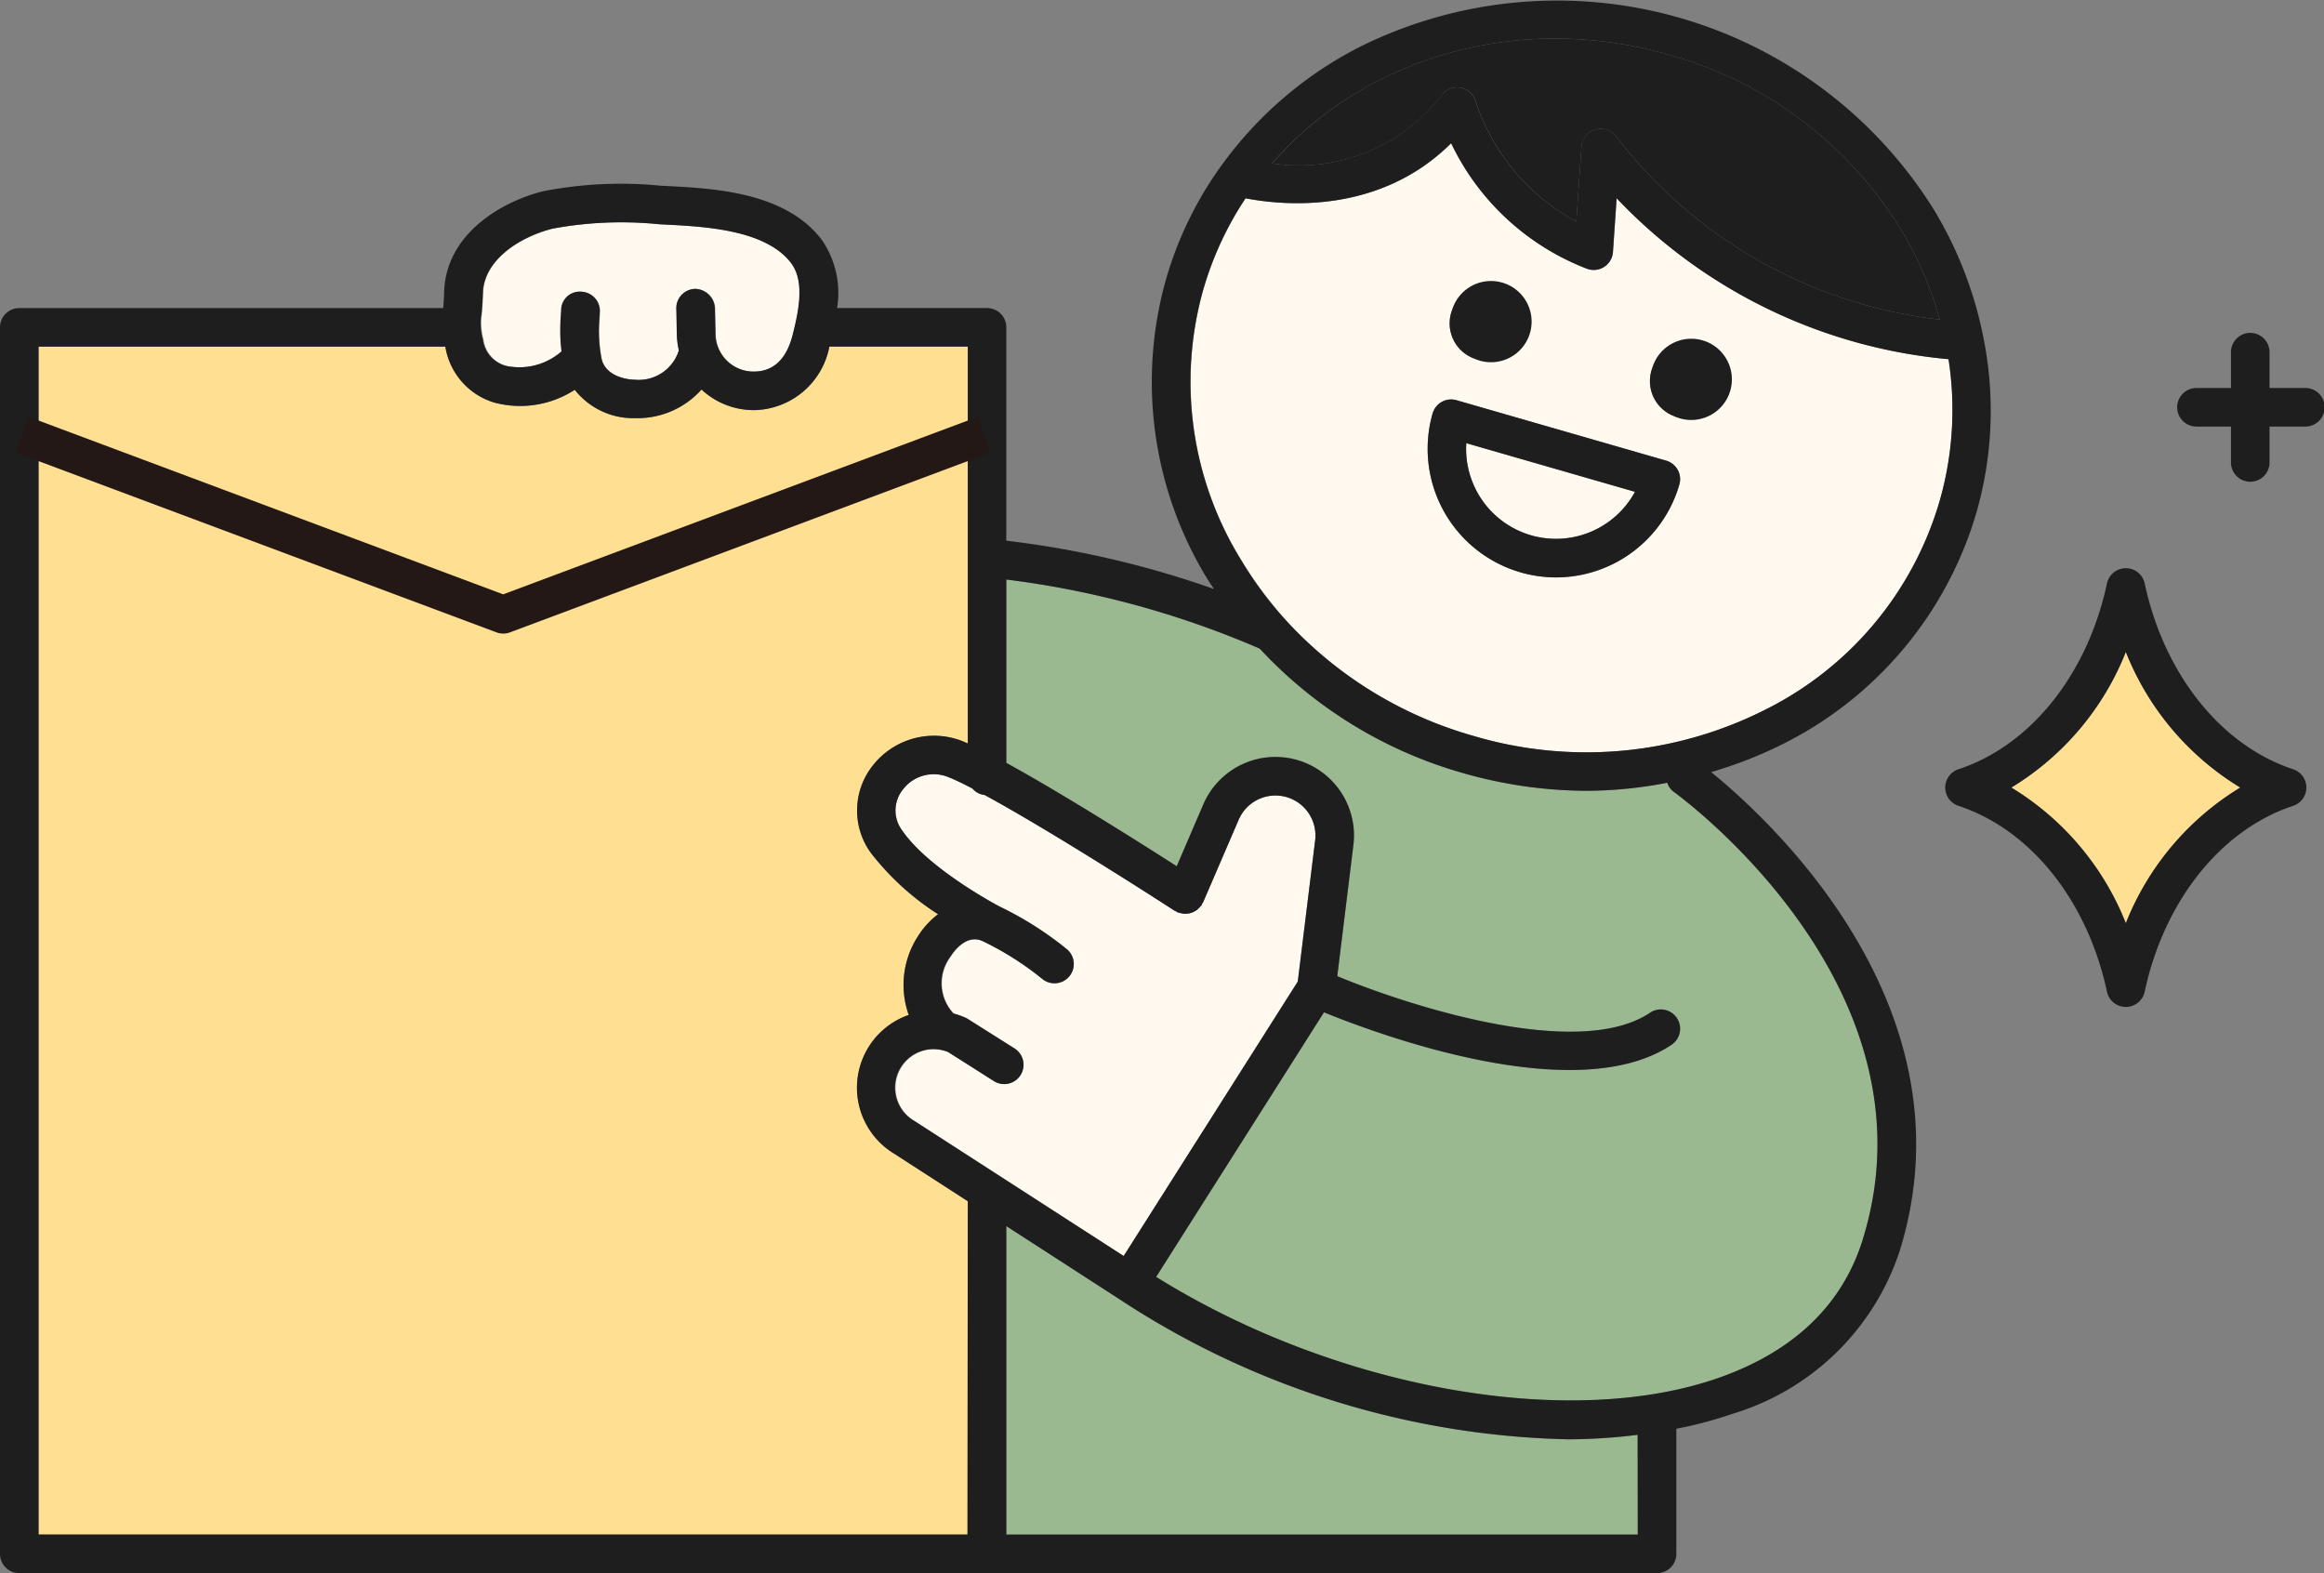
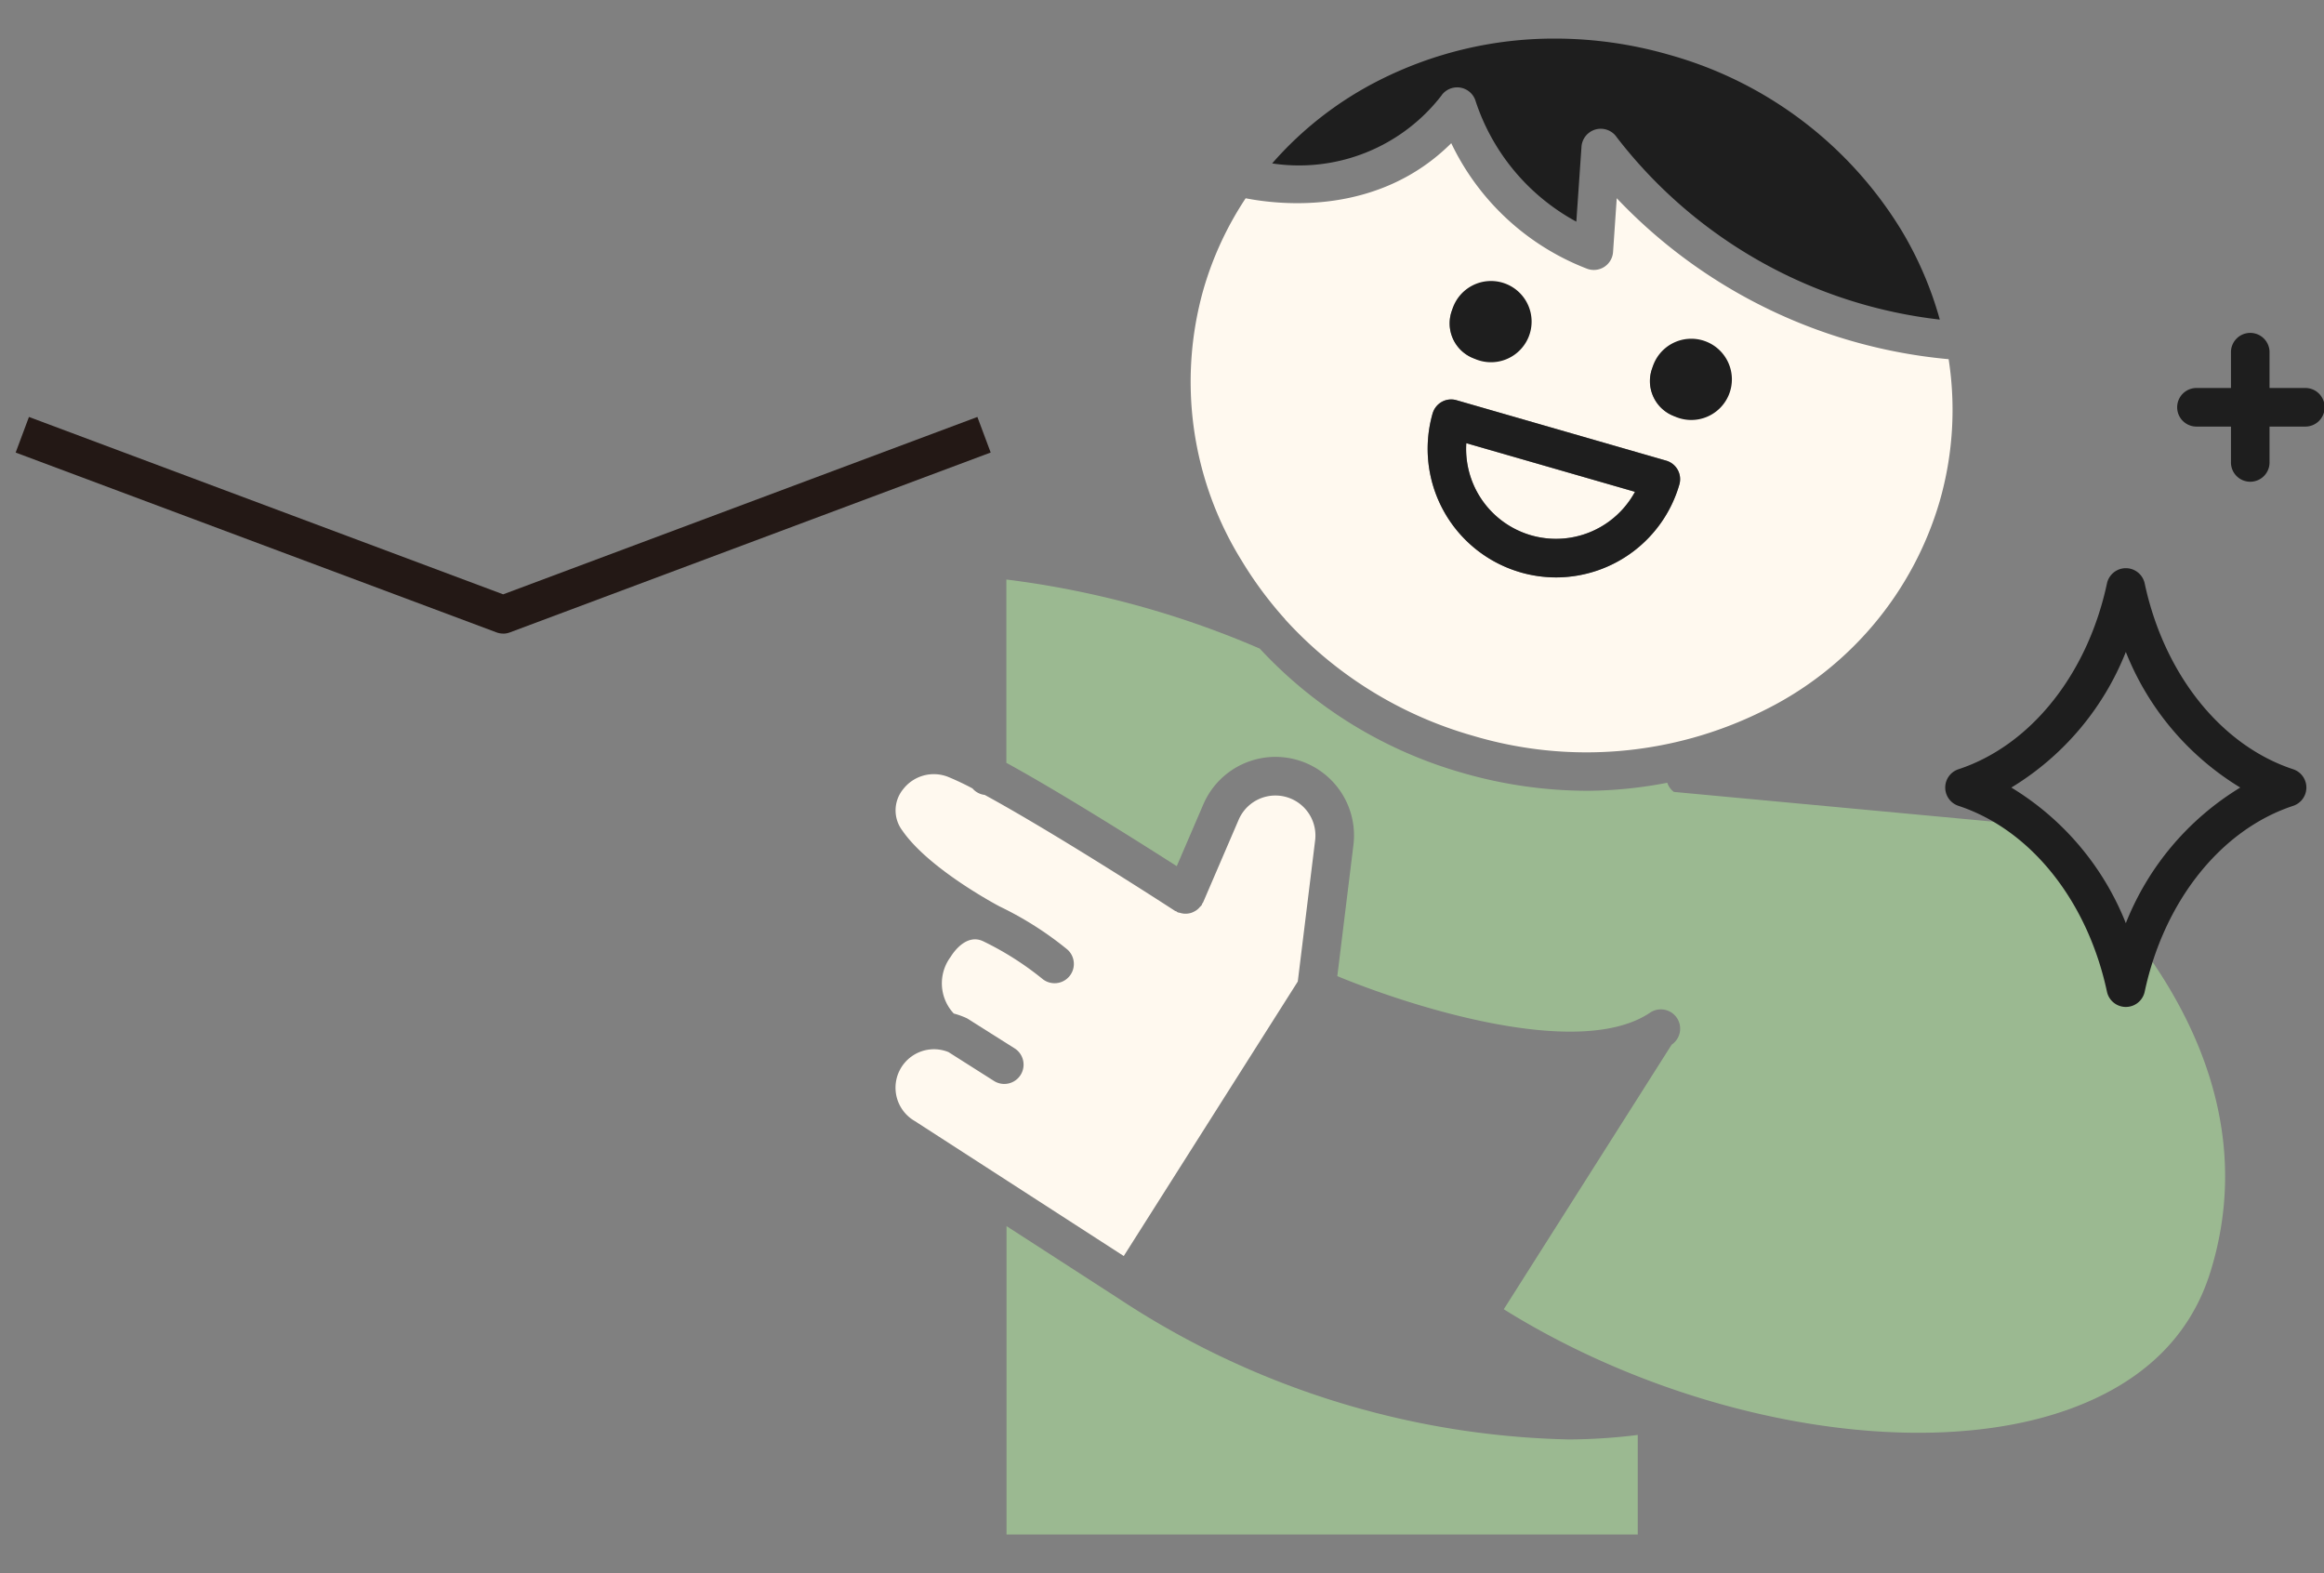
<svg xmlns="http://www.w3.org/2000/svg" id="Group_5235" data-name="Group 5235" width="103" height="69.716" viewBox="0 0 103 69.716">
  <rect x="0" y="0" width="103" height="69.716" fill="#808080" stroke="none" />
  <defs>
    <clipPath id="clip-path">
      <rect id="Rectangle_5382" data-name="Rectangle 5382" width="103" height="69.716" fill="none" />
    </clipPath>
  </defs>
  <g id="Group_5234" data-name="Group 5234" clip-path="url(#clip-path)">
    <path id="Path_21945" data-name="Path 21945" d="M192.328,43.736c.016.016.032.031.047.049a17.851,17.851,0,0,0,8.3,5.115,17.575,17.575,0,0,0,12.839-1.109,15.031,15.031,0,0,0,7.825-9.278,14.654,14.654,0,0,0,.4-6.307,23.167,23.167,0,0,1-14.71-7.133l-.163,2.383a.854.854,0,0,1-1.158.739,11.073,11.073,0,0,1-6.013-5.561c-3.224,3.209-7.529,2.749-9.112,2.441a14.659,14.659,0,0,0-1.869,4.033,15.03,15.03,0,0,0,1.688,12.019,16.942,16.942,0,0,0,1.935,2.609M208.606,32.6a1.53,1.53,0,1,1,.959,2.126,1.66,1.66,0,0,1-.959-2.126m-8.879-2.559a1.53,1.53,0,1,1,.959,2.126,1.66,1.66,0,0,1-.959-2.126m-.858,4.567a.86.86,0,0,1,.407-.511.849.849,0,0,1,.651-.073L209.22,36.7a.855.855,0,0,1,.584,1.058,5.7,5.7,0,0,1-5.46,4.117,5.7,5.7,0,0,1-5.476-7.27" transform="translate(-135.375 -16.288)" fill="#fff9ef" />
    <path id="Path_21946" data-name="Path 21946" d="M208.579,8.607a.855.855,0,0,1,1.511.28,9.428,9.428,0,0,0,4.458,5.325l.229-3.322a.856.856,0,0,1,1.569-.409,21.106,21.106,0,0,0,14.311,8.071,15.946,15.946,0,0,0-1.7-3.956A17.579,17.579,0,0,0,218.68,6.822a18.3,18.3,0,0,0-5.072-.723,17.182,17.182,0,0,0-7.766,1.832,15.676,15.676,0,0,0-4.775,3.7,7.976,7.976,0,0,0,7.513-3.02" transform="translate(-144.685 -4.389)" fill="#1e1e1e" />
    <path id="Path_21947" data-name="Path 21947" d="M234.607,74.126a3.984,3.984,0,0,0,4.6-1.927l-7.476-2.155a3.991,3.991,0,0,0,2.873,4.082" transform="translate(-166.748 -50.403)" fill="#fff9ef" />
-     <path id="Path_21948" data-name="Path 21948" d="M77.109,41.525a2.839,2.839,0,0,0,2.486-.637,7.7,7.7,0,0,1-.035-1.523l.018-.309a.82.82,0,0,1,.9-.811.854.854,0,0,1,.81.9l-.017.323a6.4,6.4,0,0,0,.08,1.666c.1.718.868.992,1.492,1.01a1.867,1.867,0,0,0,1.951-1.3,3.438,3.438,0,0,1-.086-.621l-.027-1.232a.855.855,0,0,1,.836-.873.9.9,0,0,1,.873.836l.027,1.216a1.685,1.685,0,0,0,1.7,1.613h.027c.856-.012,1.427-.567,1.7-1.649.28-1.113.527-2.367-.077-3.161-1.128-1.479-3.821-1.615-5.6-1.706l-.24-.012a16.71,16.71,0,0,0-4.733.194c-1.5.381-3.038,1.407-3.086,2.838-.018.523-.047.82-.068,1.035a2.757,2.757,0,0,0,.082,1.036,1.385,1.385,0,0,0,1,1.167" transform="translate(-54.693 -25.317)" fill="#fff9ef" />
-     <path id="Path_21949" data-name="Path 21949" d="M47.022,72.257c.075.029.17.073.255.109V54.78H41.143a3.461,3.461,0,0,1-3.292,2.815H37.8a3.39,3.39,0,0,1-2.322-.913,3.811,3.811,0,0,1-2.885,1.27l-.107,0a3.305,3.305,0,0,1-2.626-1.257,4.439,4.439,0,0,1-3.56.567,3.1,3.1,0,0,1-2.176-2.481H6.095v52.646H47.278V92.652l-3.238-2.092A3.415,3.415,0,0,1,44.66,84.4a3.961,3.961,0,0,1,.4-3.474,3.678,3.678,0,0,1,.9-.99A11.8,11.8,0,0,1,42.968,77.2a3.2,3.2,0,0,1,.1-3.856,3.446,3.446,0,0,1,3.954-1.086" transform="translate(-4.386 -39.419)" fill="#ffe093" />
    <path id="Path_21950" data-name="Path 21950" d="M164.051,197h0l0,0,0,0h0l-4.988-3.223v13.669H187.04v-4.414a25.432,25.432,0,0,1-3.057.2A37.647,37.647,0,0,1,164.051,197" transform="translate(-114.454 -139.44)" fill="#9bb991" />
-     <path id="Path_21951" data-name="Path 21951" d="M188.641,101a.831.831,0,0,1-.293-.406,19.164,19.164,0,0,1-3.524.356,20.008,20.008,0,0,1-5.546-.791,19.559,19.559,0,0,1-8.991-5.51,41.1,41.1,0,0,0-11.231-3.062v8.124c2.448,1.342,5.949,3.554,7.552,4.58l1.177-2.737a3.481,3.481,0,0,1,6.653,1.8l-.714,5.81c3.279,1.356,10.723,3.734,13.862,1.619a.855.855,0,1,1,.955,1.419c-4.178,2.806-12.89-.41-15.409-1.436l-7.439,11.725c7.956,4.959,18.348,6.831,25.023,4.442,3.291-1.179,5.413-3.237,6.3-6.116,3.487-11.262-8.257-19.734-8.377-19.818" transform="translate(-114.454 -65.905)" fill="#9bb991" />
+     <path id="Path_21951" data-name="Path 21951" d="M188.641,101a.831.831,0,0,1-.293-.406,19.164,19.164,0,0,1-3.524.356,20.008,20.008,0,0,1-5.546-.791,19.559,19.559,0,0,1-8.991-5.51,41.1,41.1,0,0,0-11.231-3.062v8.124c2.448,1.342,5.949,3.554,7.552,4.58l1.177-2.737a3.481,3.481,0,0,1,6.653,1.8l-.714,5.81c3.279,1.356,10.723,3.734,13.862,1.619a.855.855,0,1,1,.955,1.419l-7.439,11.725c7.956,4.959,18.348,6.831,25.023,4.442,3.291-1.179,5.413-3.237,6.3-6.116,3.487-11.262-8.257-19.734-8.377-19.818" transform="translate(-114.454 -65.905)" fill="#9bb991" />
    <path id="Path_21952" data-name="Path 21952" d="M159.357,131.543l.769-6.258a1.773,1.773,0,0,0-3.388-.915l-1.576,3.663c-.009.021-.027.035-.038.055s-.014.05-.029.073a.8.8,0,0,1-.075.076.744.744,0,0,1-.262.209.835.835,0,0,1-.126.054.817.817,0,0,1-.185.035.875.875,0,0,1-.136,0,.824.824,0,0,1-.182-.038.755.755,0,0,1-.089-.018c-.023-.01-.037-.029-.059-.041s-.048-.013-.07-.028c-2.131-1.383-6.011-3.823-8.43-5.137a.835.835,0,0,1-.541-.287,11.855,11.855,0,0,0-1.074-.509,1.718,1.718,0,0,0-2,.544,1.481,1.481,0,0,0-.037,1.829c1.189,1.724,4.273,3.344,4.315,3.367a15,15,0,0,1,3,1.907.854.854,0,0,1-1.1,1.306,13.474,13.474,0,0,0-2.644-1.678c-.748-.339-1.32.521-1.43.7a1.962,1.962,0,0,0,.14,2.509,3.482,3.482,0,0,1,.591.215l2.123,1.34a.855.855,0,0,1-.915,1.444l-2.035-1.291a1.705,1.705,0,0,0-1.489,3.059l9.259,5.98Z" transform="translate(-101.839 -88.045)" fill="#fff9ef" />
-     <path id="Path_21953" data-name="Path 21953" d="M322.975,103.034a12.348,12.348,0,0,1-5.074,6.01,12.354,12.354,0,0,1,5.074,6.011,12.36,12.36,0,0,1,5.072-6.011,12.354,12.354,0,0,1-5.072-6.01" transform="translate(-228.758 -74.142)" fill="#ffe093" />
    <path id="Path_21954" data-name="Path 21954" d="M322.872,98.707c-3.195-1.053-5.717-4.208-6.578-8.234a.855.855,0,0,0-1.672,0c-.861,4.026-3.383,7.181-6.58,8.234a.854.854,0,0,0,0,1.623c3.2,1.055,5.718,4.21,6.58,8.236a.855.855,0,0,0,1.672,0c.861-4.026,3.383-7.182,6.578-8.236a.854.854,0,0,0,0-1.623m-7.414,6.823a12.354,12.354,0,0,0-5.074-6.011,12.348,12.348,0,0,0,5.074-6.01,12.354,12.354,0,0,0,5.072,6.01,12.36,12.36,0,0,0-5.072,6.011" transform="translate(-221.241 -64.617)" fill="#1e1e1e" />
    <path id="Path_21955" data-name="Path 21955" d="M349.689,55.13h-1.559V53.572a.855.855,0,1,0-1.709,0V55.13h-1.559a.855.855,0,0,0,0,1.709h1.559V58.4a.855.855,0,1,0,1.709,0V56.839h1.559a.855.855,0,1,0,0-1.709" transform="translate(-247.544 -37.935)" fill="#1e1e1e" />
    <path id="Path_21956" data-name="Path 21956" d="M230.239,47.736a1.8,1.8,0,1,0-.959-2.126,1.66,1.66,0,0,0,.959,2.126" transform="translate(-164.928 -31.856)" fill="#1e1e1e" />
    <path id="Path_21957" data-name="Path 21957" d="M261.9,56.863a1.8,1.8,0,1,0-.959-2.126,1.66,1.66,0,0,0,.959,2.126" transform="translate(-187.713 -38.424)" fill="#1e1e1e" />
    <path id="Path_21958" data-name="Path 21958" d="M229.749,70.793a5.726,5.726,0,0,0,1.584.225,5.7,5.7,0,0,0,5.46-4.117.855.855,0,0,0-.584-1.058l-9.293-2.679a.848.848,0,0,0-.651.073.862.862,0,0,0-.407.511,5.7,5.7,0,0,0,3.892,7.044m5.077-3.569a3.983,3.983,0,0,1-7.476-2.155Z" transform="translate(-162.363 -45.428)" fill="#1e1e1e" />
-     <path id="Path_21959" data-name="Path 21959" d="M75.838,34.216a18.675,18.675,0,0,0,3.067-1.188A16.722,16.722,0,0,0,87.6,22.7a16.358,16.358,0,0,0,.3-7.763c-.005-.019,0-.039-.011-.058a17.483,17.483,0,0,0-2.158-5.553A19.675,19.675,0,0,0,60.385,2.018a17.176,17.176,0,0,0-6.2,5.247.714.714,0,0,0-.054.072,16.354,16.354,0,0,0-2.445,5.011,16.723,16.723,0,0,0,1.864,13.374c.079.132.174.253.256.382A42.561,42.561,0,0,0,44.6,23.962V14.507a.854.854,0,0,0-.855-.855H37.1a4.136,4.136,0,0,0-.684-3.031c-1.609-2.11-4.777-2.271-6.873-2.378l-.239-.011a18.016,18.016,0,0,0-5.243.245c-1.965.5-4.289,1.96-4.375,4.436-.011.347-.028.563-.044.74H.854A.854.854,0,0,0,0,14.507V68.862a.854.854,0,0,0,.854.854H43.746c.013,0,.024-.007.036-.007s.023.007.036.007H73.441a.854.854,0,0,0,.855-.854V63.318a18.431,18.431,0,0,0,2.54-.679A11.18,11.18,0,0,0,84.2,55.42c3.334-10.771-5.777-19.106-8.358-21.2M61.156,3.543a17.181,17.181,0,0,1,7.766-1.833,18.3,18.3,0,0,1,5.072.724,17.579,17.579,0,0,1,10.278,7.772,15.928,15.928,0,0,1,1.7,3.957A21.108,21.108,0,0,1,71.66,6.092a.855.855,0,0,0-1.569.409l-.229,3.322A9.427,9.427,0,0,1,65.4,4.5a.855.855,0,0,0-1.511-.28,7.976,7.976,0,0,1-7.512,3.02,15.667,15.667,0,0,1,4.775-3.695M53.33,12.821A14.651,14.651,0,0,1,55.2,8.788c1.584.308,5.889.768,9.113-2.441a11.074,11.074,0,0,0,6.013,5.56.854.854,0,0,0,1.158-.739l.163-2.383a23.167,23.167,0,0,0,14.71,7.133,14.653,14.653,0,0,1-.4,6.307A15.03,15.03,0,0,1,78.136,31.5,17.573,17.573,0,0,1,65.3,32.612,17.85,17.85,0,0,1,57,27.5c-.015-.017-.031-.033-.047-.049a16.926,16.926,0,0,1-1.935-2.608A15.03,15.03,0,0,1,53.33,12.821m-32,1.185c.022-.215.05-.511.068-1.035.049-1.431,1.586-2.457,3.086-2.838a16.721,16.721,0,0,1,4.733-.194l.24.012c1.781.09,4.473.227,5.6,1.706.6.794.357,2.048.077,3.161-.27,1.082-.841,1.637-1.7,1.649h-.027a1.685,1.685,0,0,1-1.7-1.613l-.027-1.216a.9.9,0,0,0-.873-.836.855.855,0,0,0-.836.873l.027,1.233a3.464,3.464,0,0,0,.086.621,1.868,1.868,0,0,1-1.951,1.3c-.624-.018-1.389-.292-1.492-1.01a6.4,6.4,0,0,1-.08-1.667l.017-.323a.854.854,0,0,0-.81-.9.82.82,0,0,0-.9.811l-.018.309a7.723,7.723,0,0,0,.035,1.523,2.839,2.839,0,0,1-2.486.637,1.385,1.385,0,0,1-1-1.167,2.758,2.758,0,0,1-.082-1.036m21.559,54H1.709V15.361H19.737a3.1,3.1,0,0,0,2.176,2.481,4.443,4.443,0,0,0,3.56-.567A3.305,3.305,0,0,0,28.1,18.532l.107,0a3.811,3.811,0,0,0,2.885-1.27,3.39,3.39,0,0,0,2.322.913h.052a3.461,3.461,0,0,0,3.292-2.815h6.135V32.947c-.086-.037-.181-.081-.255-.109a3.446,3.446,0,0,0-3.954,1.086,3.2,3.2,0,0,0-.1,3.856,11.794,11.794,0,0,0,2.992,2.734,3.679,3.679,0,0,0-.9.99,3.961,3.961,0,0,0-.4,3.474,3.415,3.415,0,0,0-.621,6.165l3.238,2.092Zm-2.35-18.325a1.705,1.705,0,0,1,1.489-3.06l2.035,1.291a.854.854,0,0,0,.915-1.444l-2.123-1.34a3.506,3.506,0,0,0-.591-.215,1.962,1.962,0,0,1-.14-2.509c.11-.175.683-1.035,1.43-.7A13.446,13.446,0,0,1,46.2,43.389a.854.854,0,0,0,1.1-1.306,15.034,15.034,0,0,0-3-1.907c-.042-.023-3.126-1.643-4.315-3.367a1.481,1.481,0,0,1,.037-1.829,1.718,1.718,0,0,1,2-.544c.267.1.648.289,1.074.509a.834.834,0,0,0,.541.288c2.419,1.314,6.3,3.753,8.43,5.136.022.014.047.016.07.028s.036.031.059.041a.889.889,0,0,0,.089.018.824.824,0,0,0,.182.037.811.811,0,0,0,.136,0,.871.871,0,0,0,.464-.185.851.851,0,0,0,.11-.112.83.83,0,0,0,.075-.076c.015-.023.016-.049.029-.073s.029-.034.038-.055L54.9,36.325a1.773,1.773,0,0,1,3.388.916L57.518,43.5,49.8,55.662ZM72.586,68.007H44.6V54.338l4.989,3.223h0l0,0,0,0h0a37.65,37.65,0,0,0,19.932,6.224,25.387,25.387,0,0,0,3.058-.2Zm9.978-13.093c-.891,2.879-3.013,4.936-6.3,6.116-6.674,2.389-17.066.517-25.023-4.442l7.439-11.725C61.195,45.888,69.907,49.1,74.085,46.3a.855.855,0,0,0-.955-1.419c-3.139,2.114-10.582-.263-13.862-1.619l.714-5.81a3.481,3.481,0,0,0-6.653-1.8l-1.177,2.737c-1.6-1.026-5.1-3.237-7.552-4.58V25.683a41.086,41.086,0,0,1,11.231,3.062,19.562,19.562,0,0,0,8.991,5.51,20.017,20.017,0,0,0,5.546.791,19.169,19.169,0,0,0,3.524-.356.829.829,0,0,0,.293.406c.12.084,11.864,8.556,8.377,19.818" transform="translate(0 0)" fill="#1e1e1e" />
    <path id="Path_21960" data-name="Path 21960" d="M24.082,75.5a.84.84,0,0,1-.295-.053L2.476,67.478,3.065,65.9l21.017,7.861L45.1,65.9l.589,1.576L24.377,75.449a.84.84,0,0,1-.295.053" transform="translate(-1.782 -47.422)" fill="#231815" />
  </g>
</svg>